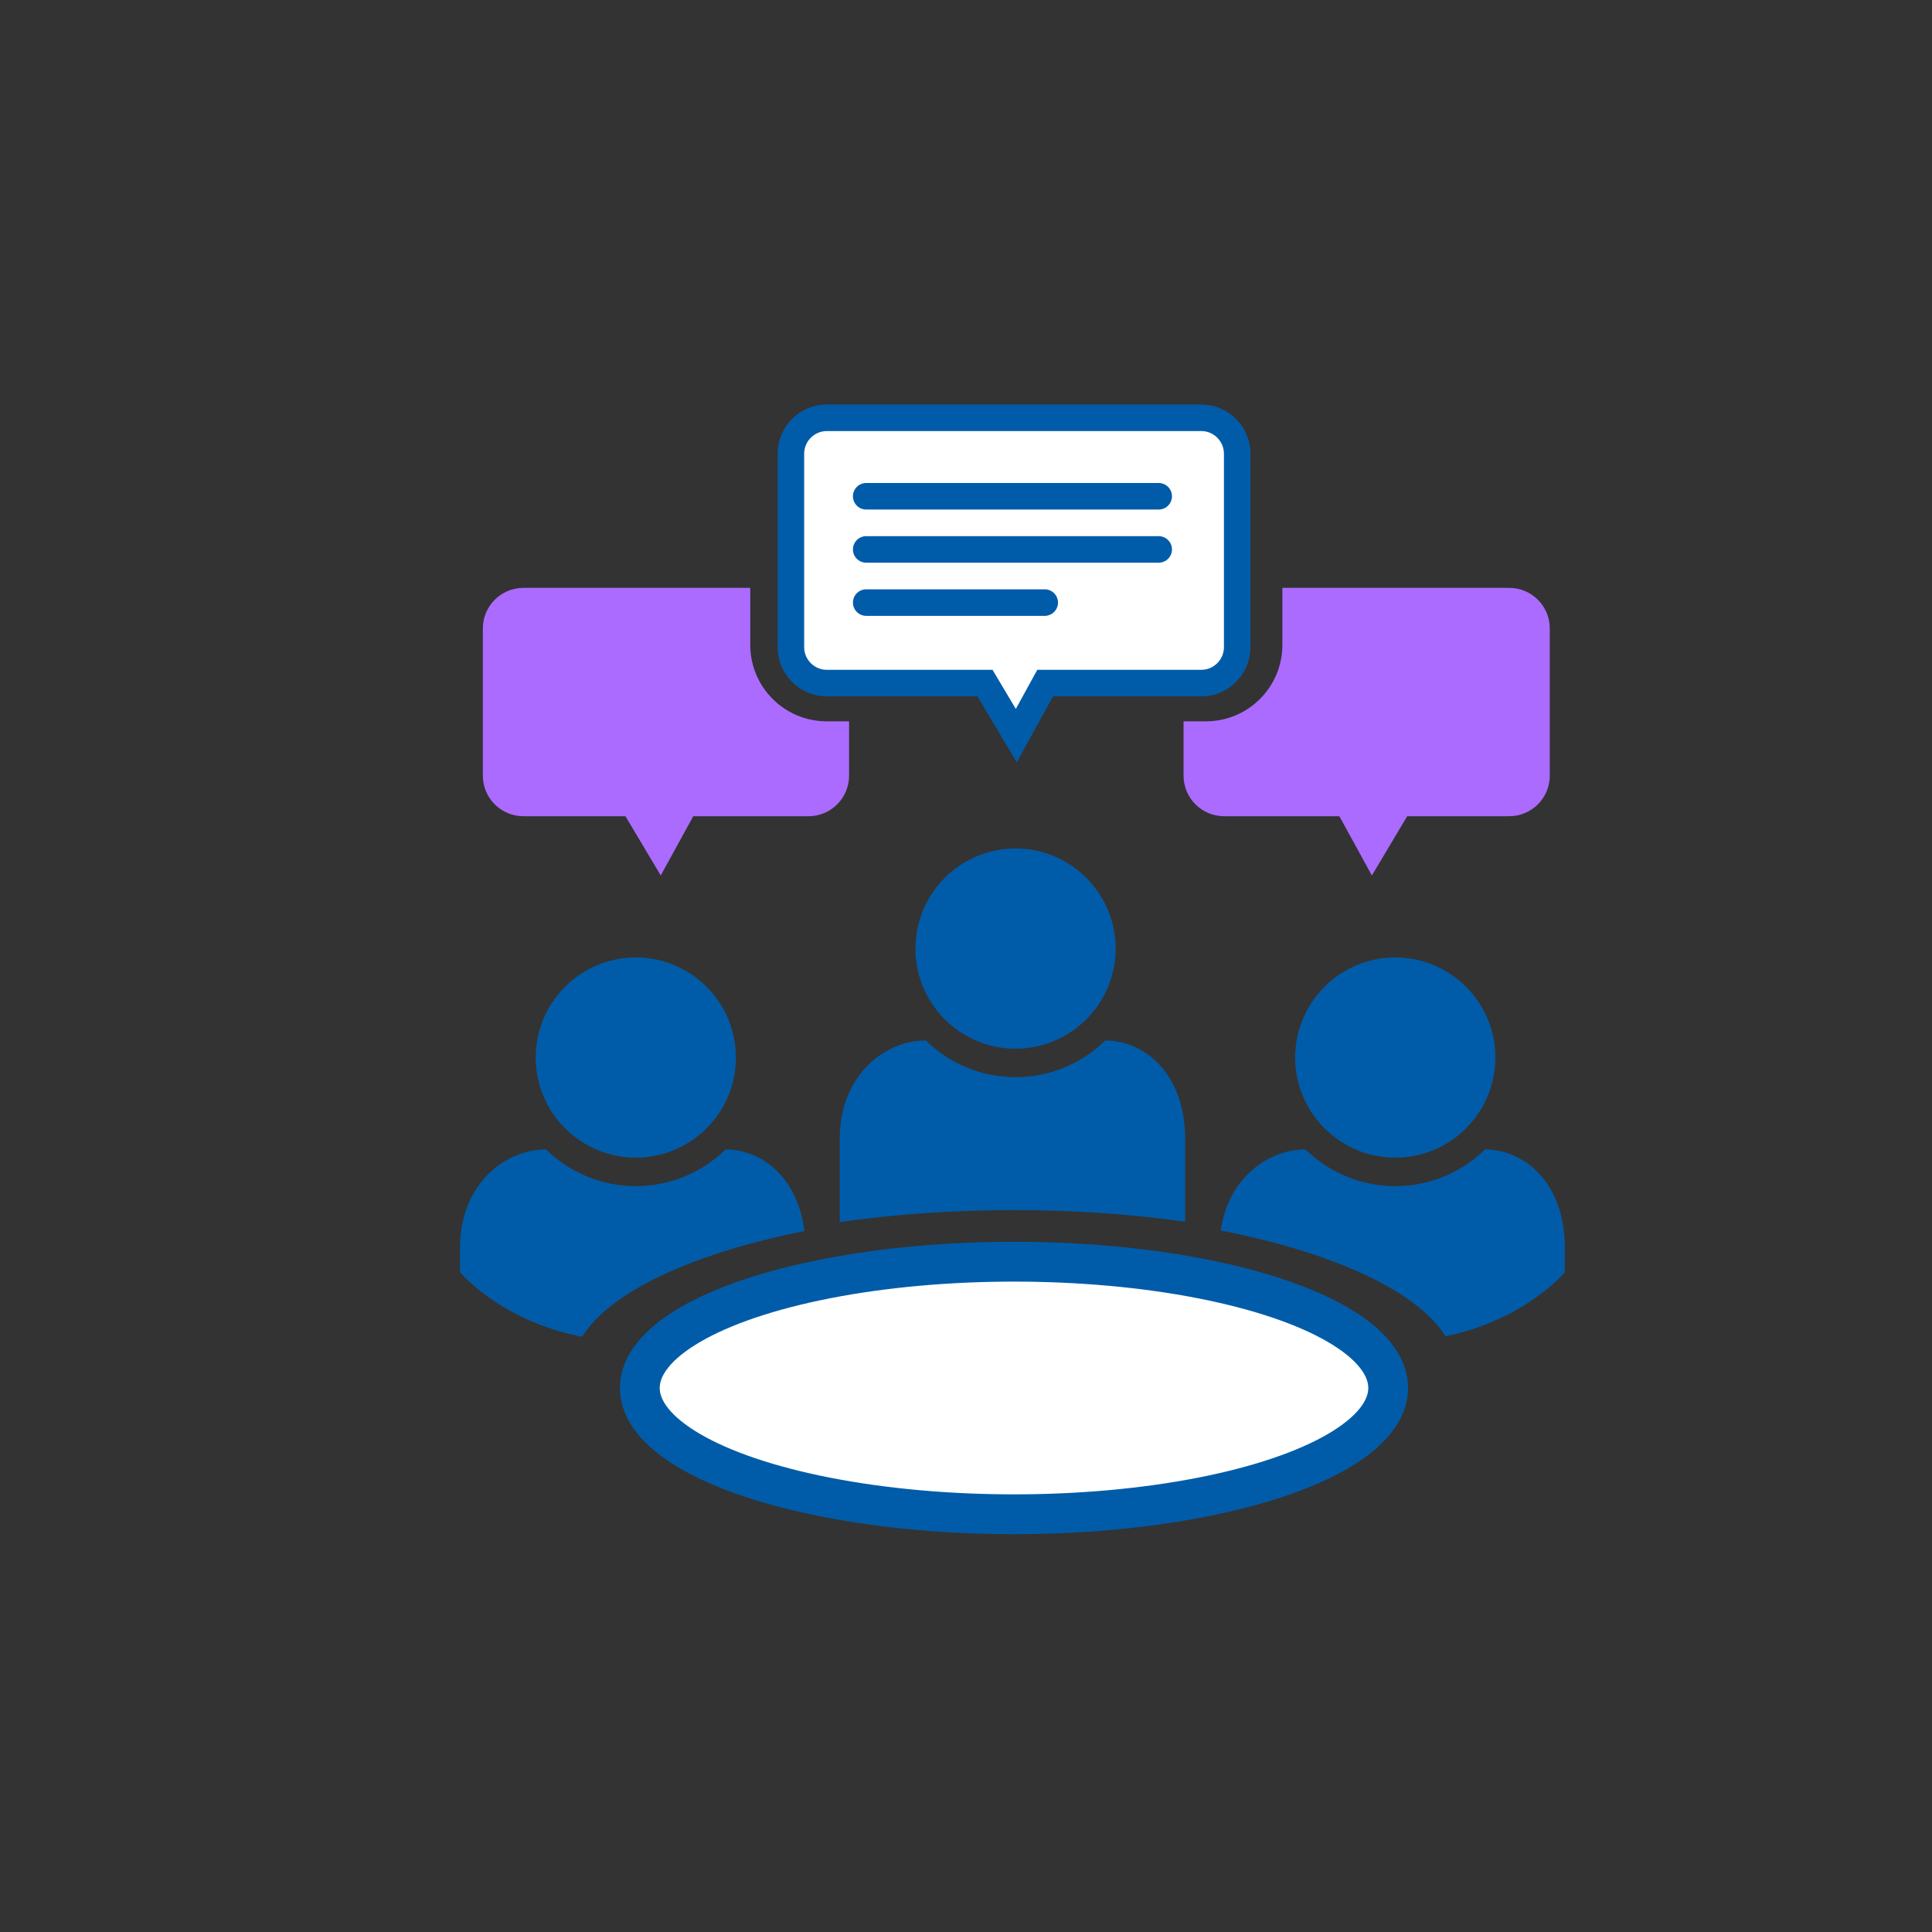
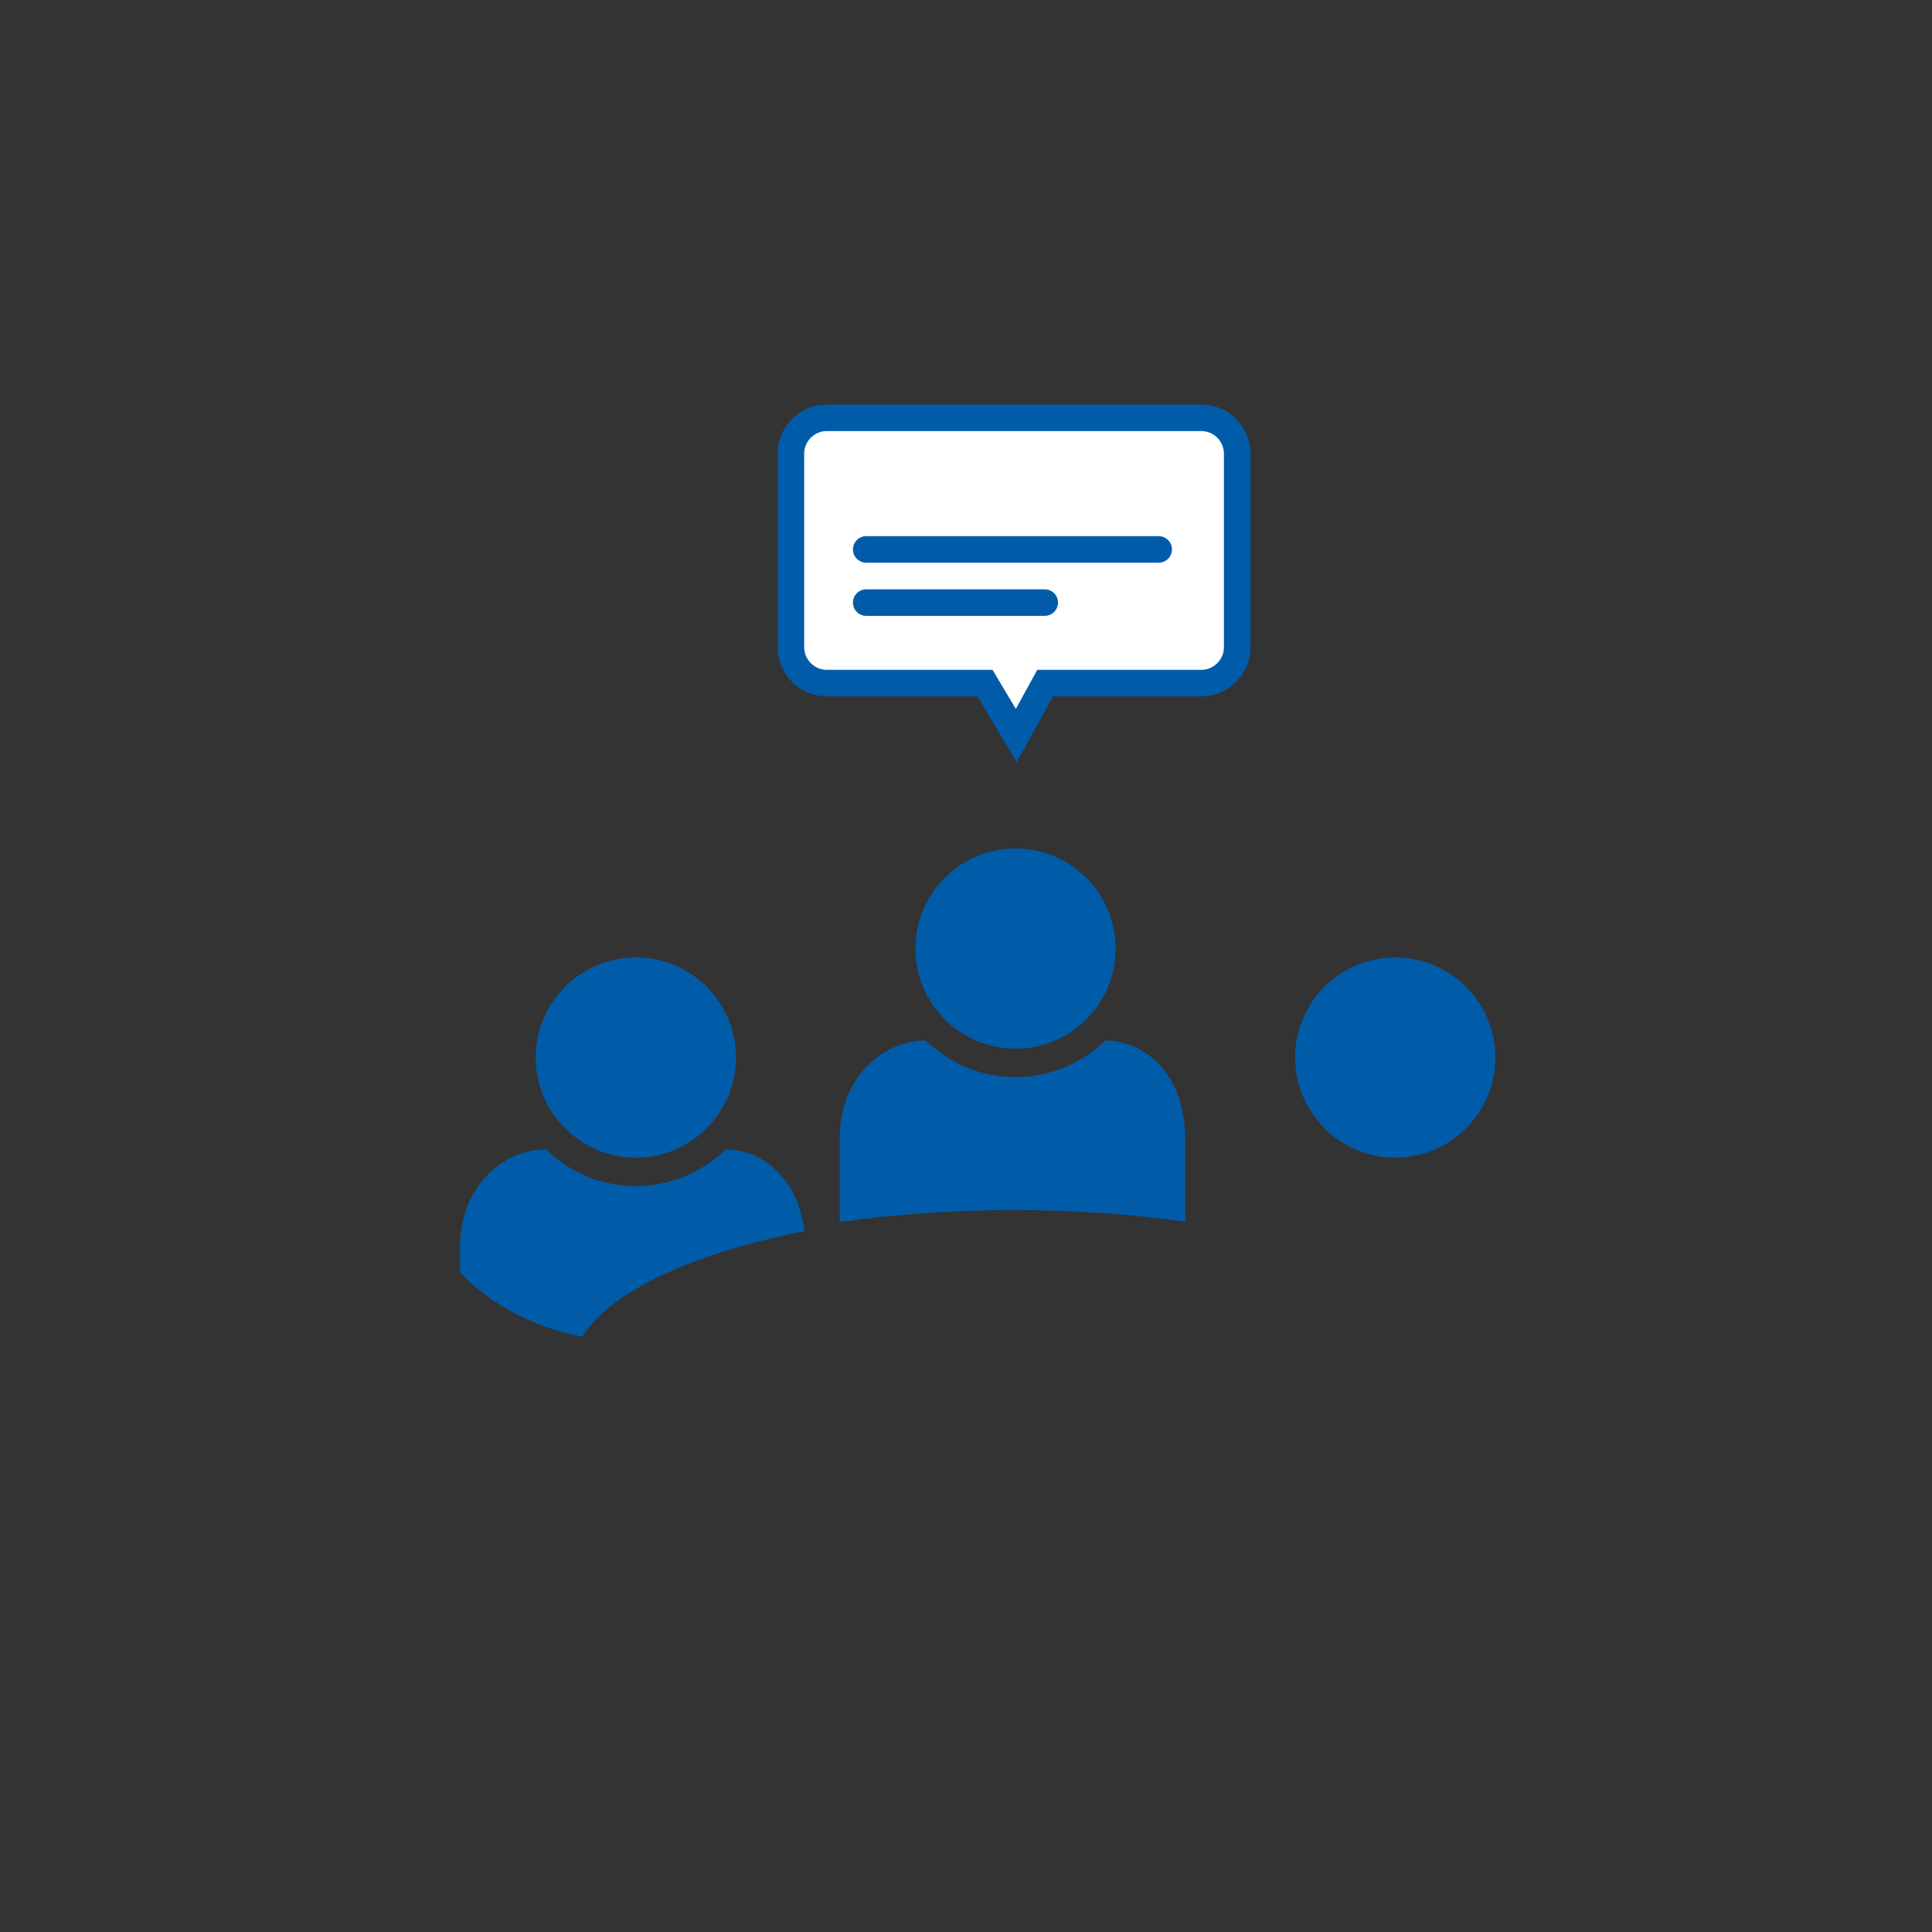
<svg xmlns="http://www.w3.org/2000/svg" id="Layer_1" data-name="Layer 1" viewBox="0 0 145.58 145.585">
  <rect x="0" y="0" width="145.58" height="145.585" fill="#333333" stroke="none" />
  <defs>
    <style>
      .cls-1 {
        fill: #ab6bff;
      }

      .cls-2 {
        fill: #005ca9;
      }

      .cls-3 {
        stroke-width: 3px;
      }

      .cls-3, .cls-4, .cls-5 {
        fill: #fff;
        stroke: #005ca9;
      }

      .cls-3, .cls-5 {
        stroke-linecap: round;
        stroke-linejoin: round;
      }

      .cls-4 {
        stroke-miterlimit: 10;
      }

      .cls-4, .cls-5 {
        stroke-width: 2px;
      }
    </style>
  </defs>
  <g>
    <path class="cls-4" d="M90.516,31.481h-28.209c-1.497,0-2.711,1.214-2.711,2.711v14.57c0,1.497,1.214,2.711,2.711,2.711h11.914l2.359,3.958,2.173-3.958h11.762c1.497,0,2.711-1.214,2.711-2.711v-14.57c0-1.497-1.214-2.711-2.711-2.711Z" />
-     <path class="cls-1" d="M62.291,54.353c-3.18,0-5.757-2.578-5.757-5.757v-4.299h-17.093c-1.688,0-3.057,1.369-3.057,3.057v11.093c0,1.688,1.369,3.057,3.057,3.057h7.687l2.661,4.464,2.45-4.464h8.683c1.688,0,3.057-1.369,3.057-3.057v-4.094h-1.689Z" />
-     <path class="cls-1" d="M90.872,54.353c3.18,0,5.757-2.578,5.757-5.757v-4.299h17.093c1.688,0,3.057,1.369,3.057,3.057v11.093c0,1.688-1.369,3.057-3.057,3.057h-7.687s-2.661,4.464-2.661,4.464l-2.45-4.464h-8.683c-1.688,0-3.057-1.369-3.057-3.057v-4.094h1.689Z" />
-     <line class="cls-5" x1="65.27" y1="37.395" x2="87.31" y2="37.395" />
    <line class="cls-5" x1="65.27" y1="41.4" x2="87.31" y2="41.4" />
    <line class="cls-5" x1="65.27" y1="45.406" x2="78.722" y2="45.406" />
  </g>
  <path class="cls-2" d="M47.911,87.231c4.159,0,7.543-3.384,7.543-7.543s-3.384-7.543-7.543-7.543c-4.16,0-7.544,3.384-7.544,7.543s3.384,7.543,7.544,7.543Z" />
  <path class="cls-2" d="M105.137,87.231c4.159,0,7.543-3.384,7.543-7.543s-3.384-7.543-7.543-7.543c-4.16,0-7.544,3.384-7.544,7.543s3.384,7.543,7.544,7.543Z" />
  <path class="cls-2" d="M76.524,79.021c4.159,0,7.543-3.384,7.543-7.543s-3.384-7.543-7.543-7.543c-4.16,0-7.544,3.384-7.544,7.543s3.384,7.543,7.544,7.543Z" />
-   <ellipse class="cls-3" cx="76.407" cy="104.587" rx="28.196" ry="9.516" />
  <path class="cls-2" d="M76.407,91.183c4.561,0,8.911.312,12.899.874v-6.232c0-4.906-3.066-7.426-6.018-7.421-1.748,1.707-4.133,2.763-6.763,2.763-2.631,0-5.016-1.057-6.764-2.764-2.964-.019-6.485,2.501-6.485,7.421v6.264c4.051-.583,8.483-.906,13.132-.906Z" />
-   <path class="cls-2" d="M111.9,86.615c-1.748,1.707-4.133,2.763-6.763,2.763-2.63,0-5.016-1.057-6.764-2.764-2.686-.017-5.82,2.058-6.387,6.106,8.49,1.664,14.772,4.543,16.937,7.967,6.001-1.221,8.995-4.829,8.995-4.829v-1.824c0-4.906-3.066-7.426-6.018-7.421Z" />
  <path class="cls-2" d="M60.611,92.764c-.482-4.065-3.253-6.155-5.937-6.15-1.748,1.707-4.133,2.763-6.763,2.763-2.631,0-5.016-1.057-6.764-2.764-2.964-.019-6.485,2.501-6.485,7.421v1.824s3.064,3.689,9.203,4.868c2.124-3.412,8.335-6.287,16.747-7.963Z" />
</svg>